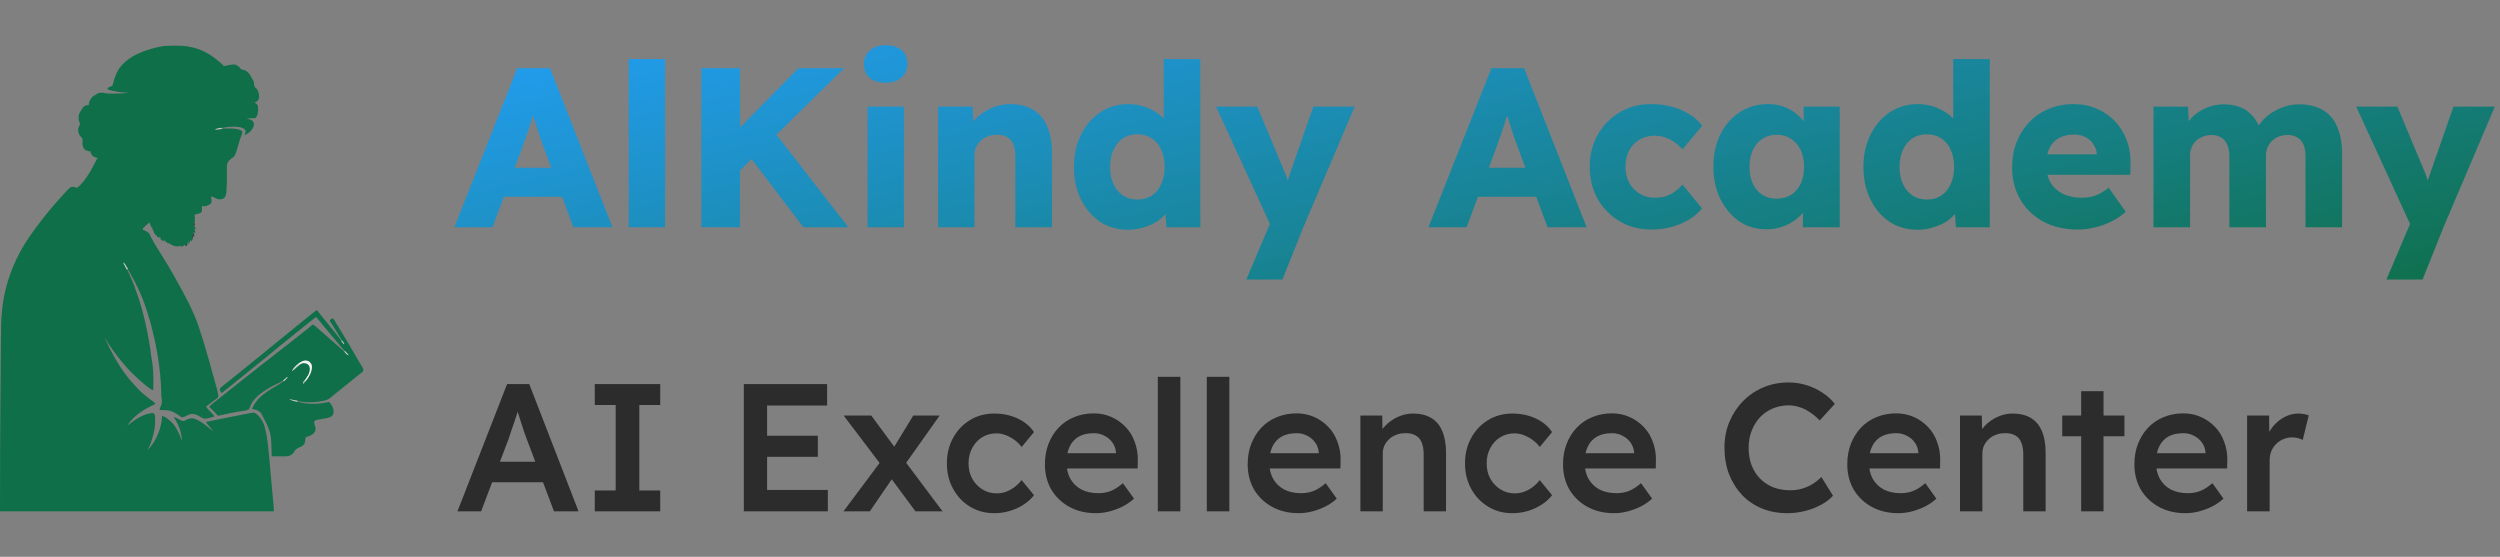
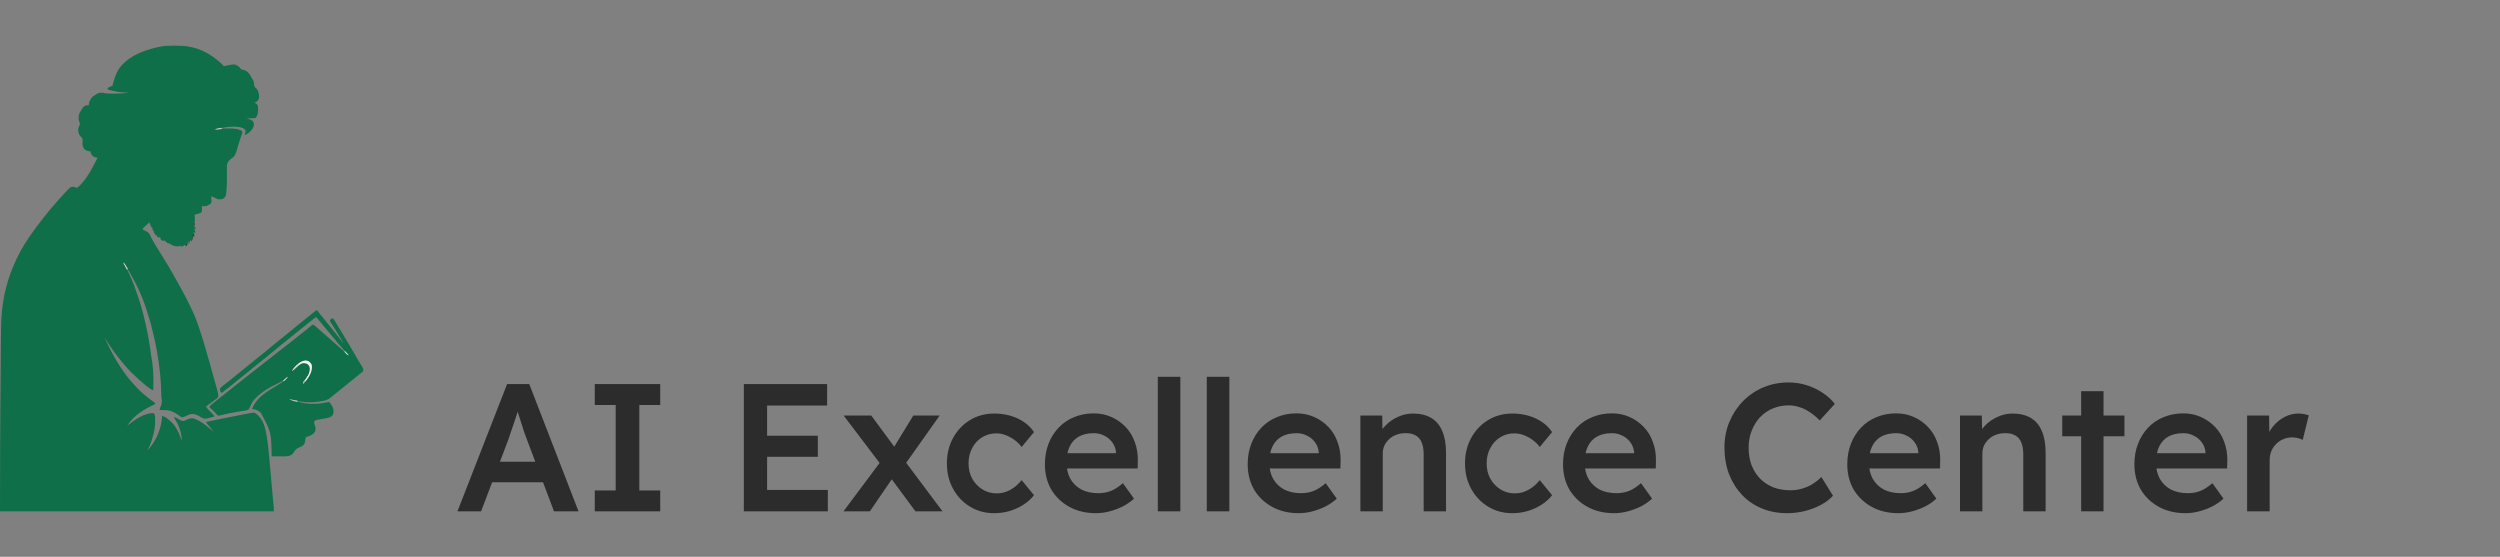
<svg xmlns="http://www.w3.org/2000/svg" width="220" height="49" viewBox="0 0 220 49" fill="none">
  <rect x="0" y="0" width="220" height="49" fill="#808080" stroke="none" />
  <g clip-path="url(#clip0_409_4965)">
    <path d="M15.239 4.021C15.339 4.021 15.439 4.021 15.539 4.021C15.884 4.021 16.218 4.033 16.558 4.093C16.603 4.1 16.603 4.1 16.649 4.108C17.677 4.286 18.542 4.775 19.318 5.451C19.346 5.475 19.373 5.499 19.402 5.523C19.51 5.617 19.607 5.704 19.69 5.822C19.717 5.816 19.717 5.816 19.745 5.81C20.652 5.625 20.652 5.625 20.961 5.822C21.058 5.903 21.152 5.985 21.209 6.099C21.275 6.116 21.275 6.116 21.353 6.126C21.646 6.182 21.809 6.328 21.985 6.562C22.037 6.648 22.084 6.735 22.13 6.825C22.163 6.889 22.198 6.946 22.24 7.004C22.335 7.149 22.357 7.271 22.362 7.44C22.372 7.573 22.392 7.635 22.49 7.726C22.51 7.743 22.529 7.759 22.549 7.777C22.736 7.951 22.792 8.234 22.8 8.479C22.796 8.661 22.759 8.788 22.624 8.919C22.547 8.968 22.474 9.003 22.388 9.032C22.438 9.057 22.438 9.057 22.49 9.083C22.611 9.142 22.65 9.217 22.698 9.341C22.712 9.435 22.714 9.526 22.713 9.621C22.713 9.647 22.713 9.672 22.713 9.699C22.707 9.943 22.66 10.212 22.481 10.391C22.412 10.4 22.412 10.4 22.328 10.402C22.297 10.404 22.267 10.405 22.236 10.406C22.204 10.406 22.172 10.407 22.14 10.408C22.077 10.41 22.014 10.412 21.952 10.414C21.91 10.415 21.91 10.415 21.867 10.416C21.797 10.418 21.797 10.418 21.736 10.453C21.762 10.457 21.762 10.457 21.789 10.461C21.969 10.494 22.123 10.547 22.264 10.669C22.351 10.806 22.35 10.944 22.326 11.101C22.19 11.459 21.922 11.706 21.581 11.873C21.561 11.873 21.541 11.873 21.519 11.873C21.529 11.855 21.539 11.838 21.549 11.82C21.601 11.706 21.621 11.596 21.612 11.471C21.485 11.289 21.295 11.231 21.085 11.188C20.381 11.086 19.66 11.2 18.977 11.379C19.003 11.374 19.029 11.37 19.056 11.365C19.354 11.322 19.651 11.309 19.952 11.308C19.996 11.307 20.041 11.307 20.085 11.306C20.474 11.302 20.968 11.313 21.302 11.533C21.344 11.638 21.326 11.701 21.288 11.805C21.272 11.848 21.272 11.848 21.256 11.892C21.244 11.922 21.233 11.953 21.221 11.985C21.141 12.204 21.066 12.423 21.006 12.648C20.95 12.856 20.889 13.061 20.822 13.266C20.813 13.293 20.805 13.319 20.796 13.347C20.718 13.584 20.626 13.794 20.405 13.928C20.177 14.077 20.042 14.23 19.969 14.497C19.958 14.604 19.959 14.71 19.962 14.818C19.962 14.849 19.963 14.88 19.963 14.911C19.964 14.977 19.965 15.042 19.965 15.108C19.968 15.278 19.969 15.449 19.97 15.619C19.97 15.653 19.97 15.687 19.97 15.721C19.97 16.003 19.961 16.284 19.942 16.566C19.939 16.603 19.937 16.64 19.934 16.679C19.893 17.224 19.893 17.224 19.721 17.43C19.543 17.556 19.374 17.555 19.163 17.523C19.035 17.478 18.917 17.417 18.797 17.354C18.697 17.298 18.697 17.298 18.574 17.306C18.579 17.336 18.584 17.366 18.589 17.397C18.612 17.564 18.631 17.727 18.574 17.887C18.499 17.969 18.424 18.006 18.324 18.051C18.256 18.08 18.256 18.08 18.171 18.14C18.073 18.146 18.073 18.146 17.963 18.144C17.927 18.143 17.89 18.143 17.852 18.142C17.81 18.141 17.81 18.141 17.767 18.14C17.768 18.167 17.77 18.194 17.771 18.221C17.78 18.606 17.78 18.606 17.674 18.727C17.584 18.771 17.493 18.796 17.395 18.819C17.371 18.826 17.347 18.832 17.322 18.838C17.264 18.853 17.206 18.867 17.147 18.881C17.116 18.978 17.122 19.03 17.147 19.128C17.149 19.203 17.15 19.277 17.149 19.352C17.149 19.391 17.149 19.43 17.148 19.47C17.148 19.515 17.148 19.515 17.147 19.56C17.127 19.56 17.106 19.56 17.085 19.56C17.131 19.698 17.131 19.698 17.178 19.838C17.137 19.828 17.096 19.818 17.054 19.807C17.071 19.836 17.071 19.836 17.088 19.865C17.103 19.89 17.117 19.915 17.132 19.94C17.146 19.965 17.161 19.99 17.175 20.015C17.209 20.085 17.209 20.085 17.209 20.178C17.168 20.157 17.127 20.137 17.085 20.116C17.111 20.205 17.111 20.205 17.149 20.265C17.187 20.351 17.183 20.424 17.178 20.517C17.117 20.477 17.055 20.436 16.992 20.394C17.008 20.419 17.023 20.444 17.039 20.469C17.096 20.604 17.094 20.712 17.085 20.857C17.055 20.826 17.024 20.796 16.992 20.764C16.991 20.791 16.991 20.791 16.989 20.819C16.976 20.975 16.95 21.09 16.868 21.227C16.848 21.227 16.827 21.227 16.806 21.227C16.786 21.166 16.765 21.105 16.744 21.042C16.741 21.066 16.737 21.089 16.734 21.113C16.729 21.144 16.724 21.175 16.719 21.206C16.714 21.237 16.71 21.267 16.705 21.298C16.681 21.386 16.659 21.419 16.589 21.474C16.589 21.403 16.589 21.332 16.589 21.258C16.569 21.258 16.548 21.258 16.527 21.258C16.53 21.284 16.534 21.311 16.537 21.337C16.524 21.476 16.465 21.557 16.372 21.66C16.362 21.66 16.352 21.66 16.341 21.66C16.331 21.609 16.321 21.558 16.31 21.505C16.294 21.519 16.278 21.532 16.261 21.546C16.229 21.572 16.229 21.572 16.196 21.598C16.174 21.615 16.153 21.632 16.131 21.65C16.05 21.698 16 21.698 15.907 21.691C15.907 21.66 15.907 21.629 15.907 21.598C15.876 21.618 15.846 21.639 15.814 21.66C15.544 21.72 15.296 21.659 15.055 21.524C15.015 21.498 14.975 21.471 14.936 21.442C14.876 21.402 14.876 21.402 14.76 21.413C14.717 21.373 14.676 21.332 14.636 21.289C14.605 21.279 14.574 21.269 14.543 21.258C14.521 21.195 14.521 21.195 14.512 21.135C14.491 21.135 14.471 21.135 14.45 21.135C14.45 21.165 14.45 21.196 14.45 21.227C14.341 21.207 14.261 21.166 14.171 21.104C14.104 21.004 14.102 20.972 14.108 20.857C14.088 20.857 14.068 20.857 14.046 20.857C14.036 20.887 14.026 20.918 14.015 20.95C13.995 20.939 13.975 20.929 13.954 20.919C13.954 20.888 13.954 20.858 13.954 20.826C13.913 20.836 13.872 20.846 13.829 20.857C13.809 20.796 13.789 20.735 13.767 20.672C13.737 20.682 13.706 20.692 13.674 20.703C13.664 20.652 13.654 20.601 13.643 20.548C13.623 20.548 13.602 20.548 13.581 20.548C13.542 20.459 13.519 20.4 13.519 20.301C13.499 20.301 13.479 20.301 13.457 20.301C13.437 20.209 13.416 20.118 13.395 20.023C13.375 20.023 13.354 20.023 13.333 20.023C13.307 19.964 13.281 19.904 13.256 19.844C13.234 19.794 13.234 19.794 13.212 19.743C13.178 19.653 13.178 19.653 13.178 19.56C12.949 19.725 12.754 19.914 12.558 20.116C12.581 20.219 12.581 20.219 12.688 20.263C12.73 20.283 12.772 20.303 12.814 20.322C13.01 20.422 13.121 20.497 13.209 20.703C13.242 20.772 13.276 20.842 13.31 20.911C13.32 20.931 13.33 20.952 13.34 20.973C13.511 21.314 13.721 21.636 13.922 21.961C13.989 22.069 14.056 22.178 14.123 22.287C14.222 22.448 14.321 22.61 14.422 22.771C14.97 23.648 15.478 24.546 15.969 25.457C15.988 25.492 15.988 25.492 16.007 25.527C16.54 26.511 17.062 27.516 17.426 28.575C17.446 28.633 17.446 28.633 17.467 28.692C17.756 29.529 18.01 30.375 18.247 31.229C18.311 31.461 18.38 31.691 18.45 31.921C18.546 32.24 18.633 32.562 18.715 32.885C18.763 33.07 18.812 33.255 18.868 33.438C18.937 33.666 19 33.895 19.062 34.125C19.072 34.159 19.081 34.194 19.091 34.229C19.221 34.72 19.221 34.72 19.194 34.935C19.134 35.035 19.055 35.091 18.959 35.155C18.936 35.173 18.912 35.191 18.887 35.209C18.838 35.245 18.789 35.281 18.739 35.316C18.63 35.393 18.527 35.477 18.422 35.56C18.33 35.633 18.238 35.704 18.14 35.769C18.181 35.859 18.226 35.925 18.295 35.997C18.313 36.016 18.331 36.035 18.35 36.055C18.37 36.075 18.389 36.096 18.409 36.116C18.448 36.158 18.488 36.199 18.527 36.24C18.546 36.26 18.564 36.28 18.584 36.3C18.647 36.368 18.71 36.435 18.771 36.504C18.788 36.522 18.804 36.54 18.82 36.559C18.853 36.602 18.853 36.602 18.853 36.664C18.733 36.695 18.613 36.726 18.492 36.757C18.441 36.77 18.441 36.77 18.389 36.784C18.34 36.796 18.34 36.796 18.29 36.809C18.259 36.817 18.229 36.824 18.198 36.832C17.988 36.872 17.873 36.833 17.698 36.718C17.39 36.527 17.119 36.381 16.744 36.448C16.595 36.5 16.454 36.568 16.312 36.638C16.208 36.688 16.117 36.722 16 36.726C15.936 36.698 15.936 36.698 15.876 36.653C15.852 36.636 15.829 36.618 15.804 36.601C15.777 36.581 15.749 36.561 15.721 36.541C15.37 36.303 15.068 36.114 14.634 36.099C14.6 36.097 14.565 36.096 14.53 36.095C14.477 36.093 14.477 36.093 14.422 36.091C14.386 36.09 14.35 36.088 14.313 36.087C14.224 36.084 14.135 36.081 14.046 36.078C14.064 35.944 14.098 35.843 14.157 35.722C14.255 35.497 14.27 35.259 14.217 35.019C14.2 34.924 14.198 34.836 14.197 34.74C14.182 33.491 14.042 32.245 13.829 31.014C13.825 30.99 13.821 30.965 13.817 30.94C13.709 30.32 13.58 29.711 13.42 29.103C13.389 28.983 13.361 28.862 13.333 28.741C13.275 28.491 13.208 28.25 13.123 28.008C13.091 27.914 13.063 27.821 13.037 27.726C12.668 26.416 12.098 25.147 11.411 23.975C11.382 23.925 11.353 23.876 11.324 23.826C11.183 23.584 11.037 23.345 10.884 23.111C10.898 23.138 10.912 23.166 10.926 23.194C10.995 23.33 11.064 23.468 11.132 23.605C11.145 23.631 11.158 23.657 11.171 23.684C11.48 24.306 11.752 24.943 11.975 25.6C12.005 25.687 12.036 25.774 12.067 25.861C12.206 26.253 12.334 26.645 12.444 27.047C12.464 27.122 12.486 27.197 12.508 27.272C12.619 27.656 12.709 28.045 12.796 28.434C12.803 28.461 12.808 28.487 12.815 28.515C12.909 28.934 13.001 29.354 13.07 29.779C13.087 29.881 13.105 29.983 13.123 30.084C13.189 30.456 13.254 30.824 13.288 31.2C13.298 31.293 13.313 31.385 13.331 31.477C13.373 31.703 13.404 31.93 13.43 32.159C13.433 32.182 13.436 32.206 13.439 32.23C13.518 32.934 13.5 33.642 13.488 34.349C13.357 34.299 13.248 34.234 13.134 34.152C13.115 34.138 13.096 34.125 13.077 34.111C12.879 33.967 12.695 33.809 12.511 33.648C12.452 33.596 12.393 33.545 12.333 33.494C12.294 33.46 12.256 33.426 12.217 33.392C12.195 33.372 12.172 33.352 12.149 33.332C11.957 33.161 11.773 32.985 11.591 32.803C11.565 32.777 11.538 32.751 11.511 32.724C11.358 32.571 11.21 32.414 11.07 32.249C11.056 32.233 11.041 32.216 11.027 32.199C10.82 31.961 10.622 31.717 10.429 31.468C10.389 31.418 10.35 31.368 10.31 31.318C9.91 30.806 9.557 30.266 9.209 29.718C9.764 30.942 10.398 32.11 11.225 33.175C11.258 33.218 11.258 33.218 11.291 33.262C11.43 33.439 11.581 33.604 11.734 33.768C11.796 33.835 11.856 33.903 11.915 33.972C12.194 34.292 12.503 34.582 12.837 34.843C12.892 34.888 12.947 34.934 13.002 34.98C13.152 35.103 13.309 35.215 13.47 35.323C13.57 35.391 13.626 35.443 13.674 35.553C13.646 35.566 13.646 35.566 13.617 35.579C12.685 36.007 11.746 36.574 11.194 37.467C11.216 37.449 11.238 37.431 11.26 37.412C11.839 36.952 12.744 36.31 13.519 36.355C13.632 36.456 13.64 36.582 13.649 36.727C13.658 37.216 13.654 37.672 13.519 38.146C13.503 38.206 13.488 38.266 13.472 38.326C13.35 38.771 13.213 39.236 12.961 39.628C13.724 38.91 14.208 37.689 14.262 36.658C14.263 36.64 14.263 36.621 14.264 36.602C14.508 36.659 14.666 36.78 14.853 36.942C14.875 36.959 14.897 36.976 14.92 36.993C15.476 37.436 15.775 38.144 16 38.794C15.986 38.096 15.749 37.41 15.363 36.83C15.318 36.757 15.318 36.757 15.318 36.695C15.464 36.737 15.586 36.801 15.713 36.882C15.888 36.992 16.003 37.06 16.217 37.035C16.297 37.001 16.368 36.968 16.444 36.927C16.676 36.811 16.855 36.769 17.111 36.844C17.747 37.084 18.284 37.554 18.791 37.992C18.61 37.745 18.418 37.508 18.215 37.28C18.14 37.189 18.14 37.189 18.14 37.127C19.189 36.909 20.238 36.694 21.291 36.493C21.361 36.48 21.432 36.466 21.503 36.452C21.622 36.429 21.741 36.407 21.86 36.384C21.893 36.378 21.926 36.372 21.96 36.365C22.363 36.291 22.363 36.291 22.521 36.398C23.164 36.861 23.348 37.631 23.471 38.367C23.475 38.391 23.479 38.415 23.483 38.439C23.577 39.005 23.631 39.572 23.681 40.143C23.693 40.286 23.706 40.429 23.719 40.571C23.741 40.808 23.762 41.044 23.783 41.281C23.813 41.628 23.845 41.974 23.876 42.321C23.886 42.431 23.896 42.541 23.906 42.65C23.908 42.677 23.91 42.703 23.913 42.73C23.929 42.909 23.945 43.088 23.961 43.267C23.967 43.338 23.974 43.409 23.98 43.48C23.984 43.526 23.988 43.571 23.992 43.617C24.017 43.9 24.043 44.183 24.076 44.466C24.096 44.647 24.093 44.814 24.093 45C16.142 45 8.192 45 0 45C0 41.002 4.50962e-07 41.002 0.012 39.376C0.013 39.155 0.014 38.934 0.016 38.712C0.019 38.273 0.022 37.835 0.025 37.396C0.028 36.981 0.03 36.565 0.033 36.15C0.058 32.272 0.058 32.272 0.077 30.427C0.078 30.336 0.078 30.245 0.079 30.154C0.097 28.28 0.097 28.28 0.161 27.533C0.163 27.511 0.165 27.489 0.167 27.466C0.28 26.15 0.591 24.861 1.085 23.636C1.103 23.591 1.103 23.591 1.121 23.546C1.505 22.596 1.99 21.7 2.574 20.857C2.598 20.822 2.598 20.822 2.622 20.787C2.98 20.27 3.35 19.763 3.742 19.272C3.783 19.22 3.824 19.168 3.865 19.116C4.284 18.581 4.719 18.056 5.178 17.553C5.226 17.501 5.274 17.448 5.322 17.395C5.343 17.372 5.363 17.349 5.385 17.326C5.425 17.28 5.466 17.235 5.505 17.189C5.641 17.033 5.782 16.885 5.928 16.739C5.95 16.717 5.972 16.695 5.994 16.673C6.015 16.652 6.036 16.631 6.058 16.609C6.076 16.59 6.095 16.572 6.114 16.552C6.242 16.442 6.344 16.43 6.512 16.442C6.564 16.462 6.615 16.482 6.667 16.504C6.741 16.519 6.741 16.519 6.822 16.504C7.596 15.861 8.139 14.756 8.589 13.88C8.556 13.876 8.523 13.872 8.489 13.868C8.311 13.838 8.181 13.773 8.074 13.626C7.969 13.444 7.969 13.444 7.969 13.324C7.947 13.322 7.926 13.319 7.903 13.317C7.694 13.288 7.518 13.244 7.38 13.077C7.244 12.851 7.246 12.662 7.269 12.406C7.277 12.253 7.277 12.253 7.21 12.12C7.171 12.083 7.132 12.047 7.092 12.012C7.027 11.955 6.996 11.899 6.965 11.819C6.951 11.785 6.951 11.785 6.937 11.75C6.86 11.537 6.848 11.344 6.944 11.136C6.955 11.114 6.966 11.092 6.978 11.07C7.009 11.007 7.027 10.955 7.039 10.885C7.016 10.825 6.993 10.764 6.969 10.705C6.889 10.474 6.899 10.174 6.996 9.951C7.054 9.835 7.122 9.727 7.194 9.619C7.216 9.583 7.216 9.583 7.238 9.547C7.318 9.424 7.404 9.345 7.535 9.279C7.628 9.261 7.719 9.253 7.814 9.248C7.816 9.214 7.818 9.18 7.82 9.144C7.852 8.891 7.995 8.646 8.186 8.477C8.296 8.397 8.409 8.327 8.527 8.261C8.546 8.249 8.566 8.238 8.585 8.226C8.791 8.121 9.03 8.155 9.248 8.199C9.501 8.242 9.752 8.239 10.008 8.237C10.033 8.237 10.058 8.237 10.084 8.237C10.508 8.236 10.927 8.214 11.349 8.168C11.328 8.167 11.306 8.166 11.284 8.165C10.881 8.143 10.485 8.111 10.089 8.031C10.042 8.021 10.042 8.021 9.994 8.012C9.811 7.973 9.634 7.923 9.457 7.859C9.469 7.8 9.469 7.8 9.488 7.736C9.556 7.691 9.556 7.691 9.64 7.653C9.667 7.64 9.694 7.627 9.723 7.614C9.798 7.581 9.798 7.581 9.891 7.55C9.92 7.461 9.942 7.375 9.963 7.284C10.031 7.011 10.117 6.759 10.233 6.501C10.249 6.464 10.266 6.426 10.283 6.388C10.401 6.138 10.541 5.933 10.729 5.729C10.76 5.694 10.76 5.694 10.792 5.658C11.527 4.882 12.668 4.442 13.69 4.195C13.714 4.189 13.738 4.183 13.763 4.177C13.847 4.158 13.931 4.14 14.015 4.123C14.054 4.115 14.093 4.107 14.133 4.099C14.502 4.026 14.864 4.018 15.239 4.021Z" fill="#0F6F49" />
    <path d="M27.817 27.31C27.848 27.31 27.879 27.31 27.91 27.31C27.972 27.379 27.972 27.379 28.044 27.477C28.072 27.515 28.099 27.551 28.127 27.588C28.149 27.618 28.149 27.618 28.172 27.648C28.258 27.759 28.348 27.866 28.437 27.973C28.564 28.126 28.689 28.279 28.809 28.436C28.929 28.593 29.053 28.746 29.18 28.898C29.41 29.175 29.634 29.458 29.855 29.742C29.875 29.768 29.895 29.793 29.915 29.819C29.954 29.869 29.993 29.919 30.031 29.969C30.049 29.992 30.067 30.014 30.085 30.038C30.108 30.068 30.108 30.068 30.132 30.099C30.175 30.154 30.175 30.154 30.236 30.212C29.995 29.806 29.755 29.401 29.509 28.998C29.491 28.969 29.474 28.94 29.456 28.91C29.378 28.782 29.299 28.656 29.214 28.532C29.201 28.512 29.187 28.492 29.173 28.471C29.138 28.42 29.102 28.369 29.066 28.317C29.026 28.236 29.026 28.236 29.047 28.166C29.097 28.101 29.14 28.06 29.213 28.02C29.273 28.025 29.273 28.025 29.337 28.05C29.383 28.106 29.383 28.106 29.427 28.179C29.443 28.206 29.46 28.233 29.477 28.26C29.494 28.289 29.511 28.318 29.529 28.348C29.547 28.377 29.564 28.407 29.583 28.438C29.636 28.525 29.688 28.612 29.74 28.699C29.763 28.738 29.786 28.776 29.81 28.814C29.852 28.886 29.895 28.957 29.938 29.028C30.003 29.136 30.069 29.244 30.135 29.351C30.564 30.053 30.984 30.76 31.39 31.475C31.488 31.646 31.587 31.816 31.691 31.984C31.71 32.015 31.729 32.046 31.749 32.077C31.784 32.135 31.82 32.192 31.857 32.249C31.931 32.369 31.971 32.441 31.977 32.584C31.934 32.702 31.891 32.742 31.79 32.817C31.759 32.84 31.728 32.864 31.696 32.888C31.664 32.912 31.633 32.935 31.6 32.959C31.547 33.002 31.494 33.045 31.441 33.089C31.413 33.111 31.385 33.134 31.356 33.158C31.283 33.218 31.209 33.278 31.136 33.339C30.909 33.526 30.681 33.711 30.449 33.891C30.283 34.02 30.119 34.153 29.957 34.287C29.315 34.814 29.315 34.814 29.119 34.966C29.097 34.986 29.074 35.005 29.05 35.025C28.819 35.208 28.566 35.257 28.282 35.306C28.243 35.313 28.243 35.313 28.203 35.32C27.327 35.469 26.477 35.393 25.616 35.182C25.913 35.287 26.205 35.372 26.515 35.429C26.535 35.434 26.556 35.438 26.577 35.442C27.366 35.605 28.184 35.547 28.965 35.368C29.209 35.658 29.368 35.894 29.351 36.285C29.331 36.428 29.292 36.537 29.182 36.633C29.014 36.733 28.854 36.782 28.663 36.813C28.638 36.817 28.613 36.822 28.587 36.826C28.509 36.84 28.431 36.854 28.352 36.867C28.273 36.88 28.194 36.894 28.115 36.908C28.067 36.916 28.018 36.925 27.969 36.933C27.845 36.955 27.752 36.976 27.662 37.066C27.629 37.201 27.653 37.322 27.709 37.448C27.78 37.619 27.797 37.797 27.726 37.971C27.6 38.183 27.432 38.285 27.207 38.37C27.186 38.378 27.165 38.387 27.143 38.395C26.989 38.455 26.989 38.455 26.918 38.455C26.882 38.587 26.854 38.709 26.844 38.845C26.828 39.012 26.758 39.114 26.633 39.227C26.535 39.296 26.443 39.333 26.331 39.375C26.117 39.461 26.003 39.556 25.889 39.753C25.771 39.957 25.642 40.056 25.414 40.124C25.26 40.161 25.11 40.161 24.952 40.159C24.907 40.159 24.907 40.159 24.861 40.159C24.766 40.158 24.672 40.158 24.577 40.157C24.512 40.157 24.448 40.156 24.383 40.156C24.226 40.155 24.068 40.154 23.91 40.153C23.909 40.122 23.907 40.09 23.905 40.058C23.866 38.038 23.866 38.038 22.946 36.308C22.72 36.116 22.466 36.022 22.174 35.985C22.311 35.691 22.447 35.423 22.67 35.182C22.692 35.158 22.713 35.134 22.736 35.109C23.159 34.663 23.701 34.318 24.232 34.013C24.622 33.788 25.004 33.545 25.306 33.206C25.289 33.219 25.272 33.232 25.255 33.245C25.01 33.426 24.77 33.587 24.495 33.72C24.005 33.957 23.507 34.202 23.073 34.534C23.047 34.553 23.02 34.573 22.994 34.593C22.597 34.895 22.185 35.291 22.017 35.771C21.976 35.879 21.938 35.958 21.864 36.047C21.698 36.121 21.531 36.142 21.352 36.166C21.302 36.174 21.252 36.183 21.202 36.191C21.1 36.208 20.998 36.224 20.896 36.239C20.678 36.273 20.462 36.317 20.245 36.361C20.188 36.373 20.188 36.373 20.13 36.384C19.88 36.434 19.632 36.489 19.385 36.551C19.29 36.572 19.29 36.572 19.166 36.572C19.116 36.527 19.116 36.527 19.067 36.465C18.873 36.232 18.654 36.026 18.422 35.831C18.464 35.735 18.507 35.679 18.589 35.614C18.621 35.588 18.621 35.588 18.653 35.562C18.687 35.534 18.687 35.534 18.722 35.507C18.758 35.478 18.758 35.478 18.794 35.449C18.866 35.391 18.939 35.333 19.011 35.275C19.052 35.242 19.093 35.209 19.134 35.176C19.336 35.014 19.54 34.854 19.745 34.695C19.884 34.586 20.023 34.474 20.16 34.362C20.34 34.216 20.522 34.075 20.706 33.935C20.825 33.844 20.941 33.749 21.058 33.654C21.206 33.533 21.355 33.415 21.507 33.299C21.659 33.184 21.807 33.066 21.955 32.946C22.181 32.762 22.409 32.582 22.639 32.404C22.66 32.387 22.681 32.371 22.703 32.354C22.915 32.19 23.127 32.026 23.339 31.862C23.587 31.671 23.832 31.478 24.075 31.28C24.233 31.152 24.393 31.028 24.555 30.905C24.658 30.826 24.76 30.747 24.862 30.667C25.006 30.554 25.15 30.442 25.294 30.331C25.569 30.119 25.841 29.904 26.112 29.687C26.286 29.547 26.461 29.409 26.637 29.272C26.77 29.168 26.903 29.063 27.034 28.956C27.075 28.922 27.075 28.922 27.116 28.889C27.172 28.843 27.228 28.796 27.283 28.749C27.324 28.715 27.324 28.715 27.366 28.68C27.39 28.659 27.414 28.638 27.439 28.617C27.507 28.575 27.507 28.575 27.566 28.575C27.663 28.622 27.741 28.69 27.821 28.761C27.839 28.776 27.857 28.791 27.875 28.807C28.01 28.923 28.143 29.042 28.275 29.161C28.414 29.287 28.557 29.409 28.699 29.532C28.91 29.713 29.119 29.895 29.324 30.082C29.409 30.16 29.496 30.235 29.584 30.311C29.657 30.375 29.729 30.44 29.802 30.505C29.914 30.606 30.027 30.705 30.14 30.804C30.243 30.893 30.343 30.984 30.444 31.076C30.507 31.131 30.571 31.181 30.639 31.23C30.367 30.915 30.367 30.915 30.088 30.605C29.972 30.477 29.861 30.344 29.752 30.209C29.671 30.111 29.589 30.015 29.507 29.918C29.379 29.769 29.254 29.617 29.129 29.465C29.049 29.368 28.968 29.273 28.887 29.177C28.762 29.03 28.638 28.882 28.516 28.733C28.416 28.61 28.315 28.489 28.215 28.367C28.197 28.345 28.178 28.323 28.16 28.301C28.047 28.164 27.933 28.03 27.817 27.896C27.471 28.151 27.136 28.419 26.804 28.693C26.665 28.807 26.525 28.919 26.383 29.029C26.243 29.137 26.107 29.248 25.972 29.363C25.82 29.492 25.665 29.616 25.508 29.738C25.337 29.87 25.172 30.007 25.006 30.144C24.868 30.258 24.728 30.369 24.587 30.478C24.419 30.608 24.256 30.744 24.095 30.883C23.969 30.991 23.841 31.095 23.71 31.198C23.617 31.273 23.526 31.35 23.435 31.427C23.289 31.552 23.139 31.671 22.985 31.787C22.771 31.949 22.565 32.121 22.358 32.293C22.277 32.359 22.197 32.425 22.116 32.49C22.089 32.512 22.062 32.534 22.035 32.556C21.983 32.599 21.931 32.641 21.879 32.683C21.75 32.788 21.621 32.894 21.492 32.999C21.267 33.185 21.041 33.368 20.81 33.547C20.69 33.641 20.573 33.738 20.457 33.837C20.287 33.983 20.111 34.117 19.93 34.249C19.809 34.338 19.696 34.43 19.586 34.533C19.57 34.544 19.555 34.554 19.538 34.565C19.445 34.534 19.445 34.534 19.415 34.481C19.407 34.46 19.399 34.438 19.391 34.416C19.383 34.395 19.375 34.374 19.366 34.352C19.349 34.274 19.352 34.237 19.383 34.163C19.562 33.968 19.786 33.812 19.997 33.653C20.115 33.563 20.23 33.469 20.345 33.375C20.455 33.285 20.565 33.196 20.676 33.106C20.697 33.089 20.718 33.072 20.74 33.054C20.845 32.969 20.951 32.883 21.057 32.798C21.297 32.605 21.535 32.41 21.773 32.215C21.909 32.103 22.045 31.993 22.183 31.884C22.297 31.793 22.41 31.7 22.523 31.607C22.686 31.472 22.851 31.339 23.019 31.209C23.195 31.073 23.366 30.931 23.535 30.787C23.679 30.665 23.826 30.546 23.972 30.428C24.026 30.384 24.079 30.34 24.133 30.297C24.696 29.838 24.696 29.838 24.972 29.619C25.085 29.53 25.195 29.439 25.306 29.347C25.444 29.232 25.584 29.119 25.725 29.007C25.915 28.856 26.103 28.702 26.288 28.545C26.459 28.399 26.633 28.258 26.811 28.121C26.976 27.993 27.137 27.862 27.299 27.731C27.443 27.614 27.587 27.498 27.733 27.383C27.784 27.344 27.784 27.344 27.817 27.31Z" fill="#0F6F49" />
    <path d="M27.135 31.776C27.284 31.857 27.375 31.97 27.44 32.126C27.5 32.611 27.294 33.016 27.006 33.391C26.898 33.52 26.782 33.642 26.664 33.762C26.664 33.644 26.696 33.625 26.773 33.538C27.024 33.235 27.282 32.815 27.264 32.41C27.241 32.264 27.193 32.145 27.076 32.052C26.927 31.968 26.77 31.935 26.602 31.971C26.412 32.045 26.268 32.158 26.118 32.294C26.079 32.328 26.04 32.363 26 32.398C25.982 32.414 25.963 32.431 25.944 32.448C25.865 32.517 25.784 32.584 25.703 32.651C25.86 32.304 26.258 31.945 26.602 31.786C26.794 31.716 26.945 31.69 27.135 31.776Z" fill="#F4F4F3" />
    <path d="M27.067 33.083C27.098 33.083 27.129 33.083 27.16 33.083C27.108 33.352 26.843 33.569 26.664 33.762C26.664 33.642 26.701 33.617 26.778 33.527C26.895 33.387 26.985 33.245 27.067 33.083Z" fill="#E8E8E7" />
    <path d="M26.261 32.002C26.282 32.013 26.302 32.023 26.323 32.033C26.282 32.085 26.241 32.136 26.199 32.188C26.181 32.212 26.163 32.236 26.145 32.261C26.016 32.411 25.862 32.534 25.703 32.651C25.748 32.55 25.803 32.48 25.88 32.4C25.902 32.377 25.924 32.354 25.947 32.33C25.97 32.306 25.993 32.282 26.017 32.257C26.052 32.22 26.052 32.22 26.088 32.183C26.146 32.123 26.203 32.062 26.261 32.002Z" fill="#CECECE" />
    <path d="M25.492 35.121C25.546 35.133 25.546 35.133 25.6 35.147C25.647 35.158 25.695 35.169 25.742 35.18C25.765 35.186 25.789 35.192 25.813 35.197C25.954 35.231 26.093 35.257 26.236 35.275C26.206 35.285 26.175 35.295 26.143 35.306C26.143 35.326 26.143 35.347 26.143 35.368C25.914 35.317 25.703 35.256 25.492 35.151C25.492 35.141 25.492 35.131 25.492 35.121Z" fill="#D0D0D0" />
    <path d="M10.852 23.08C10.971 23.185 11.044 23.306 11.123 23.442C11.136 23.464 11.148 23.485 11.162 23.508C11.193 23.56 11.224 23.613 11.255 23.666C11.224 23.687 11.193 23.707 11.162 23.728C11.11 23.632 11.058 23.535 11.007 23.439C10.992 23.411 10.977 23.384 10.962 23.355C10.948 23.329 10.934 23.303 10.919 23.276C10.906 23.251 10.893 23.227 10.88 23.202C10.852 23.141 10.852 23.141 10.852 23.08Z" fill="#D1D1D1" />
    <path d="M19.534 11.255C19.524 11.286 19.514 11.317 19.503 11.348C19.44 11.358 19.377 11.369 19.313 11.379C19.26 11.387 19.26 11.387 19.206 11.396C19.108 11.409 19.014 11.412 18.914 11.41C18.995 11.329 19.06 11.323 19.172 11.298C19.207 11.29 19.242 11.282 19.278 11.274C19.366 11.258 19.445 11.252 19.534 11.255Z" fill="#C6C5C5" />
    <path d="M25.302 33.145C25.302 33.237 25.302 33.237 25.234 33.314C25.205 33.341 25.176 33.369 25.146 33.397C25.118 33.425 25.089 33.453 25.059 33.482C25.037 33.503 25.015 33.524 24.991 33.546C24.961 33.536 24.93 33.526 24.898 33.515C25.026 33.384 25.162 33.264 25.302 33.145Z" fill="#D3D3D3" />
    <path d="M17.023 20.579C17.043 20.579 17.064 20.579 17.085 20.579C17.085 20.671 17.085 20.762 17.085 20.857C17.054 20.826 17.023 20.796 16.992 20.764C16.982 20.856 16.971 20.948 16.961 21.042C16.951 21.042 16.94 21.042 16.93 21.042C16.93 20.92 16.93 20.798 16.93 20.672C16.95 20.662 16.971 20.651 16.992 20.641C17.002 20.62 17.012 20.6 17.023 20.579Z" fill="#434342" />
    <path d="M30.328 30.86C30.46 30.987 30.58 31.123 30.7 31.261C30.575 31.261 30.549 31.217 30.462 31.13C30.437 31.106 30.412 31.081 30.386 31.056C30.328 30.983 30.328 30.983 30.328 30.86Z" fill="#D6D6D6" />
-     <path d="M30.078 29.934C30.16 30.032 30.236 30.128 30.295 30.242C30.285 30.263 30.274 30.283 30.264 30.304C30.227 30.26 30.19 30.216 30.154 30.171C30.133 30.146 30.113 30.122 30.091 30.096C30.077 30.073 30.062 30.05 30.047 30.026C30.057 29.996 30.067 29.965 30.078 29.934Z" fill="#CFCECD" />
-     <path d="M17.054 19.622C17.075 19.622 17.095 19.622 17.116 19.622C17.137 19.693 17.157 19.765 17.178 19.838C17.117 19.818 17.055 19.797 16.992 19.776C17.013 19.726 17.033 19.675 17.054 19.622Z" fill="#434342" />
+     <path d="M17.054 19.622C17.075 19.622 17.095 19.622 17.116 19.622C17.137 19.693 17.157 19.765 17.178 19.838C17.013 19.726 17.033 19.675 17.054 19.622Z" fill="#434342" />
    <path d="M26.819 33.484C26.84 33.505 26.86 33.525 26.881 33.546C26.809 33.617 26.738 33.689 26.664 33.762C26.664 33.627 26.73 33.584 26.819 33.484Z" fill="#AFAFAF" />
    <path d="M16.344 21.475C16.395 21.475 16.446 21.475 16.499 21.475C16.458 21.537 16.417 21.599 16.375 21.66C16.364 21.66 16.354 21.66 16.344 21.66C16.344 21.599 16.344 21.538 16.344 21.475Z" fill="#363636" />
  </g>
-   <path d="M39.98 20L45.52 6H48.4L53.9 20H50.46L47.82 12.9C47.713 12.62 47.607 12.32 47.5 12C47.393 11.68 47.287 11.353 47.18 11.02C47.073 10.673 46.967 10.34 46.86 10.02C46.767 9.687 46.687 9.38 46.62 9.1L47.22 9.08C47.14 9.413 47.047 9.74 46.94 10.06C46.847 10.38 46.747 10.7 46.64 11.02C46.547 11.327 46.44 11.64 46.32 11.96C46.2 12.267 46.087 12.587 45.98 12.92L43.34 20H39.98ZM42.62 17.32L43.68 14.76H50.12L51.16 17.32H42.62ZM55.327 20V5.2H58.527V20H55.327ZM64.201 15.9L63.321 13.04L70.261 6H74.281L64.201 15.9ZM61.721 20V6H65.121V20H61.721ZM70.701 20L65.501 13.16L67.801 11.18L74.661 20H70.701ZM76.346 20V9.38H79.546V20H76.346ZM77.946 7.28C77.346 7.28 76.873 7.14 76.526 6.86C76.193 6.567 76.026 6.153 76.026 5.62C76.026 5.14 76.199 4.747 76.546 4.44C76.893 4.133 77.359 3.98 77.946 3.98C78.546 3.98 79.013 4.127 79.346 4.42C79.679 4.7 79.846 5.1 79.846 5.62C79.846 6.113 79.673 6.513 79.326 6.82C78.993 7.127 78.533 7.28 77.946 7.28ZM82.553 20V9.38H85.593L85.693 11.54L85.053 11.78C85.2 11.3 85.46 10.867 85.833 10.48C86.219 10.08 86.68 9.76 87.213 9.52C87.746 9.28 88.306 9.16 88.893 9.16C89.693 9.16 90.366 9.327 90.913 9.66C91.46 9.98 91.873 10.467 92.153 11.12C92.433 11.76 92.573 12.547 92.573 13.48V20H89.353V13.74C89.353 13.313 89.293 12.96 89.173 12.68C89.053 12.4 88.866 12.193 88.613 12.06C88.373 11.913 88.073 11.847 87.713 11.86C87.433 11.86 87.173 11.907 86.933 12C86.693 12.08 86.486 12.207 86.313 12.38C86.139 12.54 85.999 12.727 85.893 12.94C85.799 13.153 85.753 13.387 85.753 13.64V20H84.173C83.799 20 83.48 20 83.213 20C82.946 20 82.726 20 82.553 20ZM99.268 20.22C98.348 20.22 97.528 19.987 96.808 19.52C96.102 19.04 95.541 18.387 95.128 17.56C94.715 16.72 94.508 15.767 94.508 14.7C94.508 13.633 94.715 12.687 95.128 11.86C95.541 11.02 96.108 10.36 96.828 9.88C97.548 9.4 98.375 9.16 99.308 9.16C99.788 9.16 100.248 9.233 100.688 9.38C101.128 9.527 101.528 9.727 101.888 9.98C102.248 10.233 102.541 10.527 102.768 10.86C102.995 11.18 103.128 11.513 103.168 11.86L102.408 12.04V5.2H105.628V20H102.648L102.468 17.58L103.108 17.68C103.068 18.013 102.935 18.333 102.708 18.64C102.495 18.947 102.215 19.22 101.868 19.46C101.521 19.687 101.121 19.867 100.668 20C100.228 20.147 99.761 20.22 99.268 20.22ZM100.088 17.56C100.581 17.56 101.008 17.44 101.368 17.2C101.728 16.96 102.001 16.627 102.188 16.2C102.388 15.773 102.488 15.273 102.488 14.7C102.488 14.113 102.388 13.607 102.188 13.18C102.001 12.753 101.728 12.42 101.368 12.18C101.008 11.94 100.581 11.82 100.088 11.82C99.595 11.82 99.168 11.94 98.808 12.18C98.462 12.42 98.188 12.753 97.988 13.18C97.788 13.607 97.688 14.113 97.688 14.7C97.688 15.273 97.788 15.773 97.988 16.2C98.188 16.627 98.462 16.96 98.808 17.2C99.168 17.44 99.595 17.56 100.088 17.56ZM109.674 24.6L112.094 18.9L112.134 20.54L107.014 9.38H110.634L112.874 14.72C112.994 14.987 113.107 15.273 113.214 15.58C113.321 15.887 113.401 16.18 113.454 16.46L113.014 16.72C113.094 16.52 113.181 16.273 113.274 15.98C113.381 15.673 113.494 15.347 113.614 15L115.574 9.38H119.214L114.694 20L112.854 24.6H109.674ZM125.703 20L131.243 6H134.123L139.623 20H136.183L133.543 12.9C133.436 12.62 133.329 12.32 133.223 12C133.116 11.68 133.009 11.353 132.903 11.02C132.796 10.673 132.689 10.34 132.583 10.02C132.489 9.687 132.409 9.38 132.343 9.1L132.943 9.08C132.863 9.413 132.769 9.74 132.663 10.06C132.569 10.38 132.469 10.7 132.363 11.02C132.269 11.327 132.163 11.64 132.043 11.96C131.923 12.267 131.809 12.587 131.703 12.92L129.063 20H125.703ZM128.343 17.32L129.403 14.76H135.843L136.883 17.32H128.343ZM145.299 20.2C144.272 20.2 143.352 19.96 142.539 19.48C141.725 19 141.079 18.347 140.599 17.52C140.132 16.68 139.899 15.733 139.899 14.68C139.899 13.627 140.132 12.687 140.599 11.86C141.079 11.02 141.725 10.36 142.539 9.88C143.352 9.4 144.272 9.16 145.299 9.16C146.245 9.16 147.112 9.327 147.899 9.66C148.699 9.993 149.332 10.46 149.799 11.06L148.059 13.14C147.872 12.927 147.652 12.727 147.399 12.54C147.145 12.353 146.865 12.207 146.559 12.1C146.252 11.993 145.932 11.94 145.599 11.94C145.092 11.94 144.645 12.06 144.259 12.3C143.872 12.527 143.572 12.847 143.359 13.26C143.145 13.673 143.039 14.147 143.039 14.68C143.039 15.187 143.145 15.647 143.359 16.06C143.585 16.473 143.892 16.8 144.279 17.04C144.665 17.28 145.105 17.4 145.599 17.4C145.945 17.4 146.265 17.36 146.559 17.28C146.852 17.187 147.119 17.053 147.359 16.88C147.612 16.707 147.845 16.493 148.059 16.24L149.779 18.34C149.325 18.913 148.692 19.367 147.879 19.7C147.079 20.033 146.219 20.2 145.299 20.2ZM155.457 20.18C154.564 20.18 153.764 19.947 153.057 19.48C152.364 19 151.811 18.347 151.397 17.52C150.984 16.68 150.777 15.733 150.777 14.68C150.777 13.6 150.984 12.647 151.397 11.82C151.811 10.993 152.377 10.347 153.097 9.88C153.817 9.4 154.637 9.16 155.557 9.16C156.064 9.16 156.524 9.233 156.937 9.38C157.364 9.527 157.737 9.733 158.057 10C158.377 10.253 158.651 10.553 158.877 10.9C159.104 11.233 159.271 11.593 159.377 11.98L158.717 11.9V9.38H161.897V20H158.657V17.44L159.377 17.42C159.271 17.793 159.097 18.147 158.857 18.48C158.617 18.813 158.324 19.107 157.977 19.36C157.631 19.613 157.244 19.813 156.817 19.96C156.391 20.107 155.937 20.18 155.457 20.18ZM156.337 17.48C156.831 17.48 157.257 17.367 157.617 17.14C157.977 16.913 158.257 16.593 158.457 16.18C158.657 15.753 158.757 15.253 158.757 14.68C158.757 14.107 158.657 13.613 158.457 13.2C158.257 12.773 157.977 12.447 157.617 12.22C157.257 11.98 156.831 11.86 156.337 11.86C155.857 11.86 155.437 11.98 155.077 12.22C154.731 12.447 154.457 12.773 154.257 13.2C154.057 13.613 153.957 14.107 153.957 14.68C153.957 15.253 154.057 15.753 154.257 16.18C154.457 16.593 154.731 16.913 155.077 17.14C155.437 17.367 155.857 17.48 156.337 17.48ZM168.741 20.22C167.821 20.22 167.001 19.987 166.281 19.52C165.574 19.04 165.014 18.387 164.601 17.56C164.187 16.72 163.981 15.767 163.981 14.7C163.981 13.633 164.187 12.687 164.601 11.86C165.014 11.02 165.581 10.36 166.301 9.88C167.021 9.4 167.847 9.16 168.781 9.16C169.261 9.16 169.721 9.233 170.161 9.38C170.601 9.527 171.001 9.727 171.361 9.98C171.721 10.233 172.014 10.527 172.241 10.86C172.467 11.18 172.601 11.513 172.641 11.86L171.881 12.04V5.2H175.101V20H172.121L171.941 17.58L172.581 17.68C172.541 18.013 172.407 18.333 172.181 18.64C171.967 18.947 171.687 19.22 171.341 19.46C170.994 19.687 170.594 19.867 170.141 20C169.701 20.147 169.234 20.22 168.741 20.22ZM169.561 17.56C170.054 17.56 170.481 17.44 170.841 17.2C171.201 16.96 171.474 16.627 171.661 16.2C171.861 15.773 171.961 15.273 171.961 14.7C171.961 14.113 171.861 13.607 171.661 13.18C171.474 12.753 171.201 12.42 170.841 12.18C170.481 11.94 170.054 11.82 169.561 11.82C169.067 11.82 168.641 11.94 168.281 12.18C167.934 12.42 167.661 12.753 167.461 13.18C167.261 13.607 167.161 14.113 167.161 14.7C167.161 15.273 167.261 15.773 167.461 16.2C167.661 16.627 167.934 16.96 168.281 17.2C168.641 17.44 169.067 17.56 169.561 17.56ZM182.867 20.2C181.693 20.2 180.673 19.967 179.807 19.5C178.94 19.02 178.267 18.373 177.787 17.56C177.307 16.733 177.067 15.793 177.067 14.74C177.067 13.927 177.2 13.18 177.467 12.5C177.733 11.82 178.107 11.233 178.587 10.74C179.067 10.233 179.633 9.847 180.287 9.58C180.953 9.3 181.68 9.16 182.467 9.16C183.213 9.16 183.893 9.293 184.507 9.56C185.133 9.827 185.673 10.2 186.127 10.68C186.58 11.16 186.927 11.727 187.167 12.38C187.407 13.033 187.513 13.747 187.487 14.52L187.467 15.38H179.007L178.547 13.58H184.867L184.527 13.96V13.56C184.5 13.227 184.393 12.933 184.207 12.68C184.033 12.413 183.8 12.207 183.507 12.06C183.213 11.913 182.88 11.84 182.507 11.84C181.987 11.84 181.54 11.947 181.167 12.16C180.807 12.36 180.533 12.66 180.347 13.06C180.16 13.447 180.067 13.927 180.067 14.5C180.067 15.087 180.187 15.6 180.427 16.04C180.68 16.467 181.04 16.8 181.507 17.04C181.987 17.28 182.553 17.4 183.207 17.4C183.66 17.4 184.06 17.333 184.407 17.2C184.767 17.067 185.153 16.84 185.567 16.52L187.067 18.64C186.653 19 186.213 19.293 185.747 19.52C185.28 19.747 184.8 19.913 184.307 20.02C183.827 20.14 183.347 20.2 182.867 20.2ZM189.505 20V9.38H192.545L192.645 11.3L192.225 11.32C192.385 10.973 192.585 10.667 192.825 10.4C193.079 10.133 193.359 9.913 193.665 9.74C193.985 9.553 194.312 9.413 194.645 9.32C194.992 9.227 195.339 9.18 195.685 9.18C196.205 9.18 196.679 9.26 197.105 9.42C197.532 9.58 197.905 9.84 198.225 10.2C198.545 10.547 198.799 11.02 198.985 11.62L198.485 11.58L198.645 11.26C198.819 10.94 199.039 10.653 199.305 10.4C199.585 10.133 199.892 9.913 200.225 9.74C200.559 9.553 200.905 9.413 201.265 9.32C201.625 9.227 201.972 9.18 202.305 9.18C203.145 9.18 203.845 9.347 204.405 9.68C204.965 10 205.385 10.487 205.665 11.14C205.959 11.793 206.105 12.587 206.105 13.52V20H202.885V13.78C202.885 13.353 202.825 13 202.705 12.72C202.585 12.44 202.405 12.233 202.165 12.1C201.939 11.953 201.652 11.88 201.305 11.88C201.025 11.88 200.765 11.927 200.525 12.02C200.299 12.113 200.099 12.24 199.925 12.4C199.765 12.56 199.639 12.747 199.545 12.96C199.452 13.173 199.405 13.413 199.405 13.68V20H196.185V13.76C196.185 13.36 196.125 13.02 196.005 12.74C195.885 12.46 195.705 12.247 195.465 12.1C195.225 11.953 194.945 11.88 194.625 11.88C194.345 11.88 194.085 11.927 193.845 12.02C193.619 12.113 193.419 12.24 193.245 12.4C193.085 12.56 192.959 12.747 192.865 12.96C192.772 13.173 192.725 13.407 192.725 13.66V20H189.505ZM210.006 24.6L212.426 18.9L212.466 20.54L207.346 9.38H210.966L213.206 14.72C213.326 14.987 213.439 15.273 213.546 15.58C213.653 15.887 213.733 16.18 213.786 16.46L213.346 16.72C213.426 16.52 213.513 16.273 213.606 15.98C213.713 15.673 213.826 15.347 213.946 15L215.906 9.38H219.546L215.026 20L213.186 24.6H210.006Z" fill="url(#paint0_linear_409_4965)" />
  <path d="M40.256 45L44.624 33.8H46.576L50.912 45H48.752L46.352 38.632C46.299 38.504 46.224 38.301 46.128 38.024C46.043 37.747 45.947 37.448 45.84 37.128C45.733 36.797 45.637 36.493 45.552 36.216C45.467 35.928 45.403 35.72 45.36 35.592L45.76 35.576C45.696 35.789 45.621 36.029 45.536 36.296C45.451 36.563 45.36 36.84 45.264 37.128C45.168 37.416 45.072 37.693 44.976 37.96C44.891 38.227 44.811 38.467 44.736 38.68L42.336 45H40.256ZM42.24 42.44L42.96 40.632H48.064L48.832 42.44H42.24ZM52.34 45V43.16H54.18V35.64H52.34V33.8H58.1V35.64H56.26V43.16H58.1V45H52.34ZM65.457 45V33.8H72.785V35.688H67.505V43.112H72.849V45H65.457ZM66.417 40.2V38.344H71.969V40.2H66.417ZM80.561 45L78.161 41.752L77.713 41.144L74.241 36.568H76.673L79.009 39.736L79.505 40.408L82.945 45H80.561ZM74.225 45L77.569 40.52L78.689 41.864L76.545 45H74.225ZM79.505 41.064L78.433 39.736L80.369 36.568H82.689L79.505 41.064ZM87.487 45.16C86.697 45.16 85.988 44.968 85.359 44.584C84.729 44.2 84.233 43.677 83.871 43.016C83.508 42.355 83.327 41.608 83.327 40.776C83.327 39.944 83.508 39.197 83.871 38.536C84.233 37.875 84.729 37.352 85.359 36.968C85.988 36.584 86.697 36.392 87.487 36.392C88.244 36.392 88.932 36.536 89.551 36.824C90.169 37.112 90.649 37.512 90.991 38.024L89.903 39.336C89.743 39.112 89.54 38.909 89.295 38.728C89.049 38.547 88.788 38.403 88.511 38.296C88.233 38.189 87.956 38.136 87.679 38.136C87.209 38.136 86.788 38.253 86.415 38.488C86.052 38.712 85.764 39.027 85.551 39.432C85.337 39.827 85.231 40.275 85.231 40.776C85.231 41.277 85.337 41.725 85.551 42.12C85.775 42.515 86.073 42.829 86.447 43.064C86.82 43.299 87.236 43.416 87.695 43.416C87.972 43.416 88.239 43.373 88.495 43.288C88.761 43.192 89.012 43.059 89.247 42.888C89.481 42.717 89.7 42.504 89.903 42.248L90.991 43.576C90.628 44.045 90.127 44.429 89.487 44.728C88.857 45.016 88.191 45.16 87.487 45.16ZM96.448 45.16C95.562 45.16 94.778 44.973 94.096 44.6C93.424 44.227 92.896 43.72 92.512 43.08C92.138 42.429 91.952 41.688 91.952 40.856C91.952 40.195 92.058 39.592 92.272 39.048C92.485 38.504 92.778 38.035 93.152 37.64C93.536 37.235 93.989 36.925 94.512 36.712C95.045 36.488 95.626 36.376 96.256 36.376C96.81 36.376 97.328 36.483 97.808 36.696C98.288 36.909 98.704 37.203 99.056 37.576C99.408 37.939 99.674 38.376 99.856 38.888C100.048 39.389 100.138 39.939 100.128 40.536L100.112 41.224H93.28L92.912 39.88H98.464L98.208 40.152V39.8C98.176 39.469 98.069 39.181 97.888 38.936C97.706 38.68 97.472 38.483 97.184 38.344C96.906 38.195 96.597 38.12 96.256 38.12C95.733 38.12 95.29 38.221 94.928 38.424C94.576 38.627 94.309 38.92 94.128 39.304C93.946 39.677 93.856 40.147 93.856 40.712C93.856 41.256 93.968 41.731 94.192 42.136C94.426 42.541 94.752 42.856 95.168 43.08C95.594 43.293 96.09 43.4 96.656 43.4C97.05 43.4 97.413 43.336 97.744 43.208C98.074 43.08 98.432 42.851 98.816 42.52L99.792 43.88C99.504 44.147 99.173 44.376 98.8 44.568C98.437 44.749 98.053 44.893 97.648 45C97.242 45.107 96.842 45.16 96.448 45.16ZM101.887 45V33.16H103.871V45H101.887ZM106.199 45V33.16H108.183V45H106.199ZM114.292 45.16C113.406 45.16 112.622 44.973 111.94 44.6C111.268 44.227 110.74 43.72 110.356 43.08C109.982 42.429 109.796 41.688 109.796 40.856C109.796 40.195 109.902 39.592 110.116 39.048C110.329 38.504 110.622 38.035 110.996 37.64C111.38 37.235 111.833 36.925 112.356 36.712C112.889 36.488 113.47 36.376 114.1 36.376C114.654 36.376 115.172 36.483 115.652 36.696C116.132 36.909 116.548 37.203 116.9 37.576C117.252 37.939 117.518 38.376 117.7 38.888C117.892 39.389 117.982 39.939 117.972 40.536L117.956 41.224H111.124L110.756 39.88H116.308L116.052 40.152V39.8C116.02 39.469 115.913 39.181 115.732 38.936C115.55 38.68 115.316 38.483 115.028 38.344C114.75 38.195 114.441 38.12 114.1 38.12C113.577 38.12 113.134 38.221 112.772 38.424C112.42 38.627 112.153 38.92 111.972 39.304C111.79 39.677 111.7 40.147 111.7 40.712C111.7 41.256 111.812 41.731 112.036 42.136C112.27 42.541 112.596 42.856 113.012 43.08C113.438 43.293 113.934 43.4 114.5 43.4C114.894 43.4 115.257 43.336 115.588 43.208C115.918 43.08 116.276 42.851 116.66 42.52L117.635 43.88C117.348 44.147 117.017 44.376 116.644 44.568C116.281 44.749 115.897 44.893 115.492 45C115.086 45.107 114.686 45.16 114.292 45.16ZM119.715 45V36.568H121.635L121.667 38.296L121.299 38.488C121.405 38.104 121.613 37.757 121.923 37.448C122.232 37.128 122.6 36.872 123.027 36.68C123.453 36.488 123.891 36.392 124.339 36.392C124.979 36.392 125.512 36.52 125.939 36.776C126.376 37.032 126.701 37.416 126.915 37.928C127.139 38.44 127.251 39.08 127.251 39.848V45H125.283V39.992C125.283 39.565 125.224 39.213 125.107 38.936C124.989 38.648 124.808 38.44 124.563 38.312C124.317 38.173 124.019 38.109 123.667 38.12C123.379 38.12 123.112 38.168 122.867 38.264C122.632 38.349 122.424 38.477 122.243 38.648C122.072 38.808 121.933 38.995 121.827 39.208C121.731 39.421 121.683 39.656 121.683 39.912V45H120.707C120.515 45 120.333 45 120.163 45C120.003 45 119.853 45 119.715 45ZM133.081 45.16C132.291 45.16 131.582 44.968 130.953 44.584C130.323 44.2 129.827 43.677 129.465 43.016C129.102 42.355 128.921 41.608 128.921 40.776C128.921 39.944 129.102 39.197 129.465 38.536C129.827 37.875 130.323 37.352 130.953 36.968C131.582 36.584 132.291 36.392 133.081 36.392C133.838 36.392 134.526 36.536 135.145 36.824C135.763 37.112 136.243 37.512 136.585 38.024L135.497 39.336C135.337 39.112 135.134 38.909 134.889 38.728C134.643 38.547 134.382 38.403 134.105 38.296C133.827 38.189 133.55 38.136 133.273 38.136C132.803 38.136 132.382 38.253 132.009 38.488C131.646 38.712 131.358 39.027 131.145 39.432C130.931 39.827 130.825 40.275 130.825 40.776C130.825 41.277 130.931 41.725 131.145 42.12C131.369 42.515 131.667 42.829 132.041 43.064C132.414 43.299 132.83 43.416 133.289 43.416C133.566 43.416 133.833 43.373 134.089 43.288C134.355 43.192 134.606 43.059 134.841 42.888C135.075 42.717 135.294 42.504 135.497 42.248L136.585 43.576C136.222 44.045 135.721 44.429 135.081 44.728C134.451 45.016 133.785 45.16 133.081 45.16ZM142.042 45.16C141.156 45.16 140.372 44.973 139.69 44.6C139.018 44.227 138.49 43.72 138.106 43.08C137.732 42.429 137.546 41.688 137.546 40.856C137.546 40.195 137.652 39.592 137.866 39.048C138.079 38.504 138.372 38.035 138.746 37.64C139.13 37.235 139.583 36.925 140.106 36.712C140.639 36.488 141.22 36.376 141.85 36.376C142.404 36.376 142.922 36.483 143.402 36.696C143.882 36.909 144.298 37.203 144.65 37.576C145.002 37.939 145.268 38.376 145.45 38.888C145.642 39.389 145.732 39.939 145.722 40.536L145.706 41.224H138.874L138.506 39.88H144.058L143.802 40.152V39.8C143.77 39.469 143.663 39.181 143.482 38.936C143.3 38.68 143.066 38.483 142.778 38.344C142.5 38.195 142.191 38.12 141.85 38.12C141.327 38.12 140.884 38.221 140.522 38.424C140.17 38.627 139.903 38.92 139.722 39.304C139.54 39.677 139.45 40.147 139.45 40.712C139.45 41.256 139.562 41.731 139.786 42.136C140.02 42.541 140.346 42.856 140.762 43.08C141.188 43.293 141.684 43.4 142.25 43.4C142.644 43.4 143.007 43.336 143.338 43.208C143.668 43.08 144.026 42.851 144.41 42.52L145.385 43.88C145.098 44.147 144.767 44.376 144.394 44.568C144.031 44.749 143.647 44.893 143.242 45C142.836 45.107 142.436 45.16 142.042 45.16ZM157.272 45.16C156.461 45.16 155.72 45.021 155.048 44.744C154.376 44.467 153.794 44.072 153.304 43.56C152.813 43.037 152.429 42.424 152.152 41.72C151.885 41.005 151.752 40.227 151.752 39.384C151.752 38.573 151.896 37.821 152.184 37.128C152.472 36.435 152.872 35.827 153.384 35.304C153.896 34.781 154.493 34.376 155.176 34.088C155.858 33.8 156.6 33.656 157.4 33.656C157.944 33.656 158.472 33.736 158.984 33.896C159.496 34.056 159.965 34.28 160.392 34.568C160.818 34.845 161.176 35.171 161.464 35.544L160.136 37C159.858 36.712 159.57 36.472 159.272 36.28C158.984 36.077 158.68 35.928 158.36 35.832C158.05 35.725 157.73 35.672 157.4 35.672C156.909 35.672 156.445 35.763 156.008 35.944C155.581 36.125 155.208 36.381 154.888 36.712C154.578 37.043 154.333 37.437 154.152 37.896C153.97 38.344 153.88 38.845 153.88 39.4C153.88 39.965 153.965 40.477 154.136 40.936C154.317 41.395 154.568 41.789 154.888 42.12C155.218 42.451 155.608 42.707 156.056 42.888C156.514 43.059 157.016 43.144 157.56 43.144C157.912 43.144 158.253 43.096 158.584 43C158.914 42.904 159.218 42.771 159.496 42.6C159.784 42.419 160.045 42.211 160.28 41.976L161.304 43.624C161.048 43.912 160.706 44.173 160.28 44.408C159.853 44.643 159.373 44.829 158.84 44.968C158.317 45.096 157.794 45.16 157.272 45.16ZM167.057 45.16C166.172 45.16 165.388 44.973 164.705 44.6C164.033 44.227 163.505 43.72 163.121 43.08C162.748 42.429 162.561 41.688 162.561 40.856C162.561 40.195 162.668 39.592 162.881 39.048C163.094 38.504 163.388 38.035 163.761 37.64C164.145 37.235 164.598 36.925 165.121 36.712C165.654 36.488 166.236 36.376 166.865 36.376C167.42 36.376 167.937 36.483 168.417 36.696C168.897 36.909 169.313 37.203 169.665 37.576C170.017 37.939 170.284 38.376 170.465 38.888C170.657 39.389 170.748 39.939 170.737 40.536L170.721 41.224H163.889L163.521 39.88H169.073L168.817 40.152V39.8C168.785 39.469 168.678 39.181 168.497 38.936C168.316 38.68 168.081 38.483 167.793 38.344C167.516 38.195 167.206 38.12 166.865 38.12C166.342 38.12 165.9 38.221 165.537 38.424C165.185 38.627 164.918 38.92 164.737 39.304C164.556 39.677 164.465 40.147 164.465 40.712C164.465 41.256 164.577 41.731 164.801 42.136C165.036 42.541 165.361 42.856 165.777 43.08C166.204 43.293 166.7 43.4 167.265 43.4C167.66 43.4 168.022 43.336 168.353 43.208C168.684 43.08 169.041 42.851 169.425 42.52L170.401 43.88C170.113 44.147 169.782 44.376 169.409 44.568C169.046 44.749 168.662 44.893 168.257 45C167.852 45.107 167.452 45.16 167.057 45.16ZM172.48 45V36.568H174.4L174.432 38.296L174.064 38.488C174.171 38.104 174.379 37.757 174.688 37.448C174.997 37.128 175.365 36.872 175.792 36.68C176.219 36.488 176.656 36.392 177.104 36.392C177.744 36.392 178.277 36.52 178.704 36.776C179.141 37.032 179.467 37.416 179.68 37.928C179.904 38.44 180.016 39.08 180.016 39.848V45H178.048V39.992C178.048 39.565 177.989 39.213 177.872 38.936C177.755 38.648 177.573 38.44 177.328 38.312C177.083 38.173 176.784 38.109 176.432 38.12C176.144 38.12 175.877 38.168 175.632 38.264C175.397 38.349 175.189 38.477 175.008 38.648C174.837 38.808 174.699 38.995 174.592 39.208C174.496 39.421 174.448 39.656 174.448 39.912V45H173.472C173.28 45 173.099 45 172.928 45C172.768 45 172.619 45 172.48 45ZM183.142 45V34.424H185.11V45H183.142ZM181.478 38.392V36.568H186.95V38.392H181.478ZM192.323 45.16C191.437 45.16 190.653 44.973 189.971 44.6C189.299 44.227 188.771 43.72 188.387 43.08C188.013 42.429 187.827 41.688 187.827 40.856C187.827 40.195 187.933 39.592 188.147 39.048C188.36 38.504 188.653 38.035 189.027 37.64C189.411 37.235 189.864 36.925 190.387 36.712C190.92 36.488 191.501 36.376 192.131 36.376C192.685 36.376 193.203 36.483 193.683 36.696C194.163 36.909 194.579 37.203 194.931 37.576C195.283 37.939 195.549 38.376 195.731 38.888C195.923 39.389 196.013 39.939 196.003 40.536L195.987 41.224H189.155L188.787 39.88H194.339L194.083 40.152V39.8C194.051 39.469 193.944 39.181 193.763 38.936C193.581 38.68 193.347 38.483 193.059 38.344C192.781 38.195 192.472 38.12 192.131 38.12C191.608 38.12 191.165 38.221 190.803 38.424C190.451 38.627 190.184 38.92 190.003 39.304C189.821 39.677 189.731 40.147 189.731 40.712C189.731 41.256 189.843 41.731 190.067 42.136C190.301 42.541 190.627 42.856 191.043 43.08C191.469 43.293 191.965 43.4 192.531 43.4C192.925 43.4 193.288 43.336 193.619 43.208C193.949 43.08 194.307 42.851 194.691 42.52L195.667 43.88C195.379 44.147 195.048 44.376 194.675 44.568C194.312 44.749 193.928 44.893 193.523 45C193.117 45.107 192.717 45.16 192.323 45.16ZM197.746 45V36.568H199.682L199.714 39.256L199.442 38.648C199.559 38.221 199.762 37.837 200.05 37.496C200.338 37.155 200.668 36.888 201.042 36.696C201.426 36.493 201.826 36.392 202.242 36.392C202.423 36.392 202.594 36.408 202.754 36.44C202.924 36.472 203.063 36.509 203.17 36.552L202.642 38.712C202.524 38.648 202.38 38.595 202.21 38.552C202.039 38.509 201.868 38.488 201.698 38.488C201.431 38.488 201.175 38.541 200.93 38.648C200.695 38.744 200.487 38.883 200.306 39.064C200.124 39.245 199.98 39.459 199.874 39.704C199.778 39.939 199.73 40.205 199.73 40.504V45H197.746Z" fill="#2C2C2C" />
  <defs>
    <linearGradient id="paint0_linear_409_4965" x1="40" y1="0" x2="54.458" y2="62.994" gradientUnits="userSpaceOnUse">
      <stop stop-color="#24A1FF" />
      <stop offset="1" stop-color="#0F6F49" />
    </linearGradient>
    <clipPath id="clip0_409_4965">
      <rect width="32" height="41" fill="white" transform="translate(0 4)" />
    </clipPath>
  </defs>
</svg>